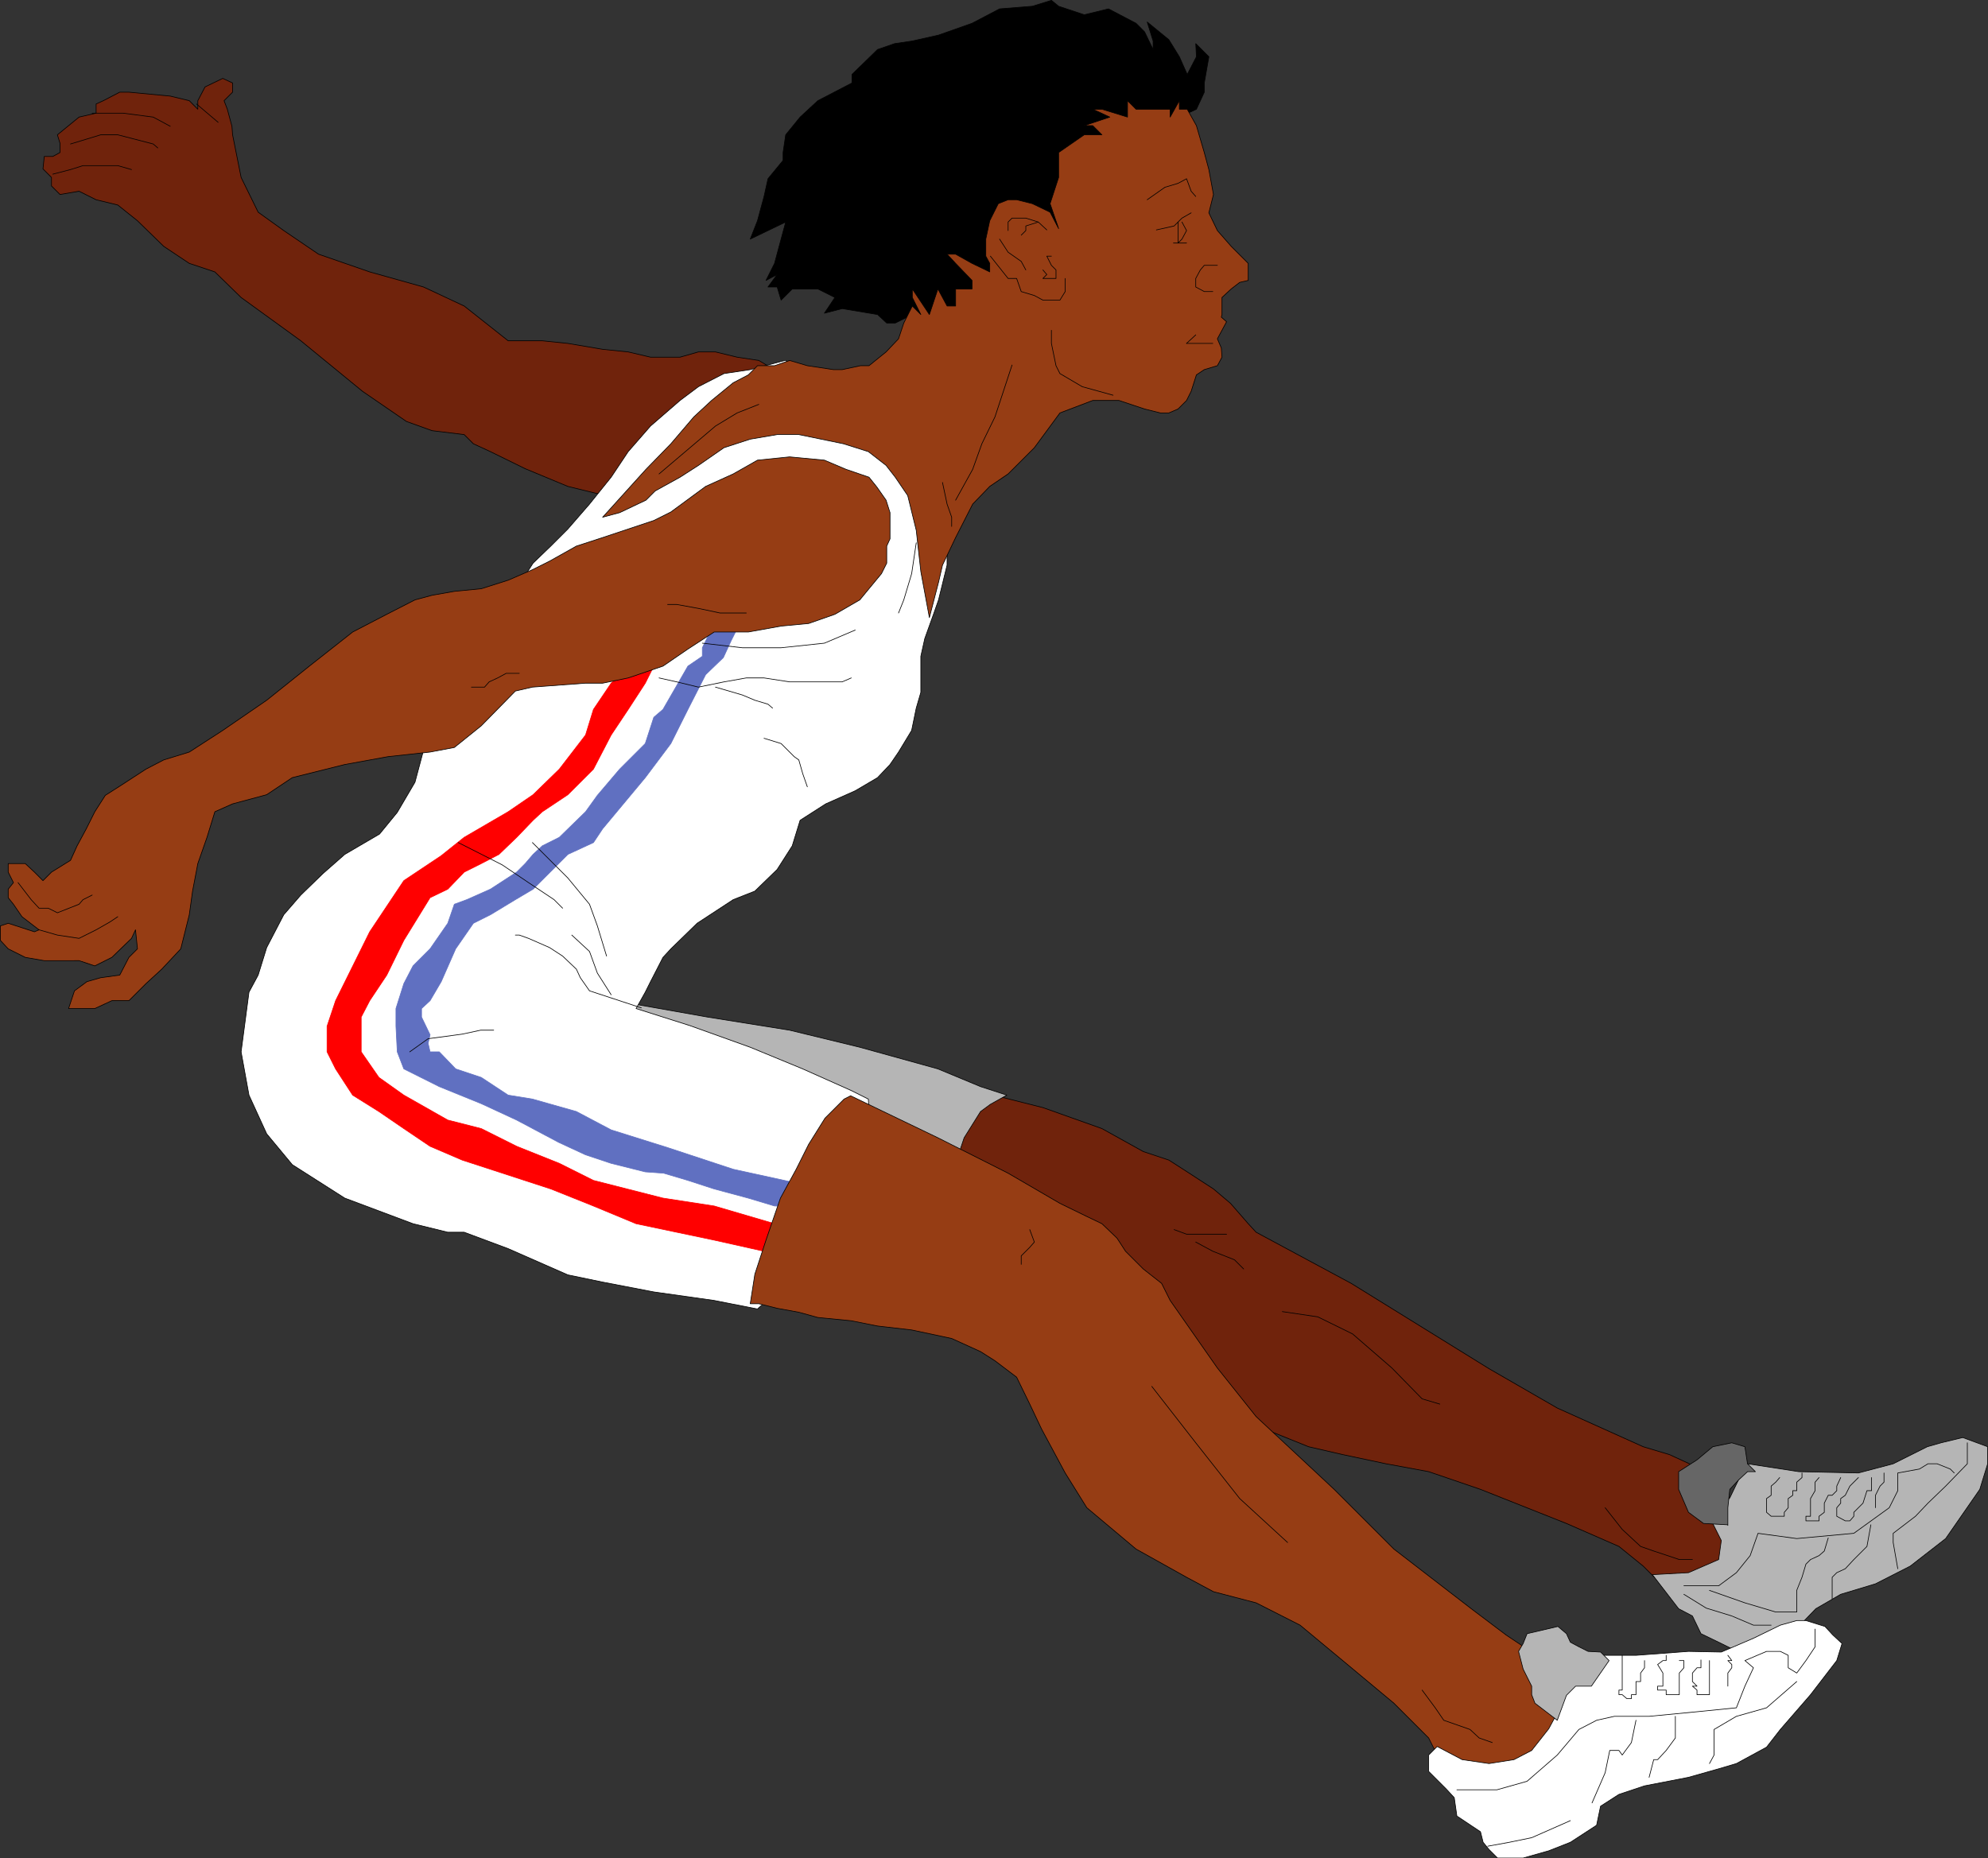
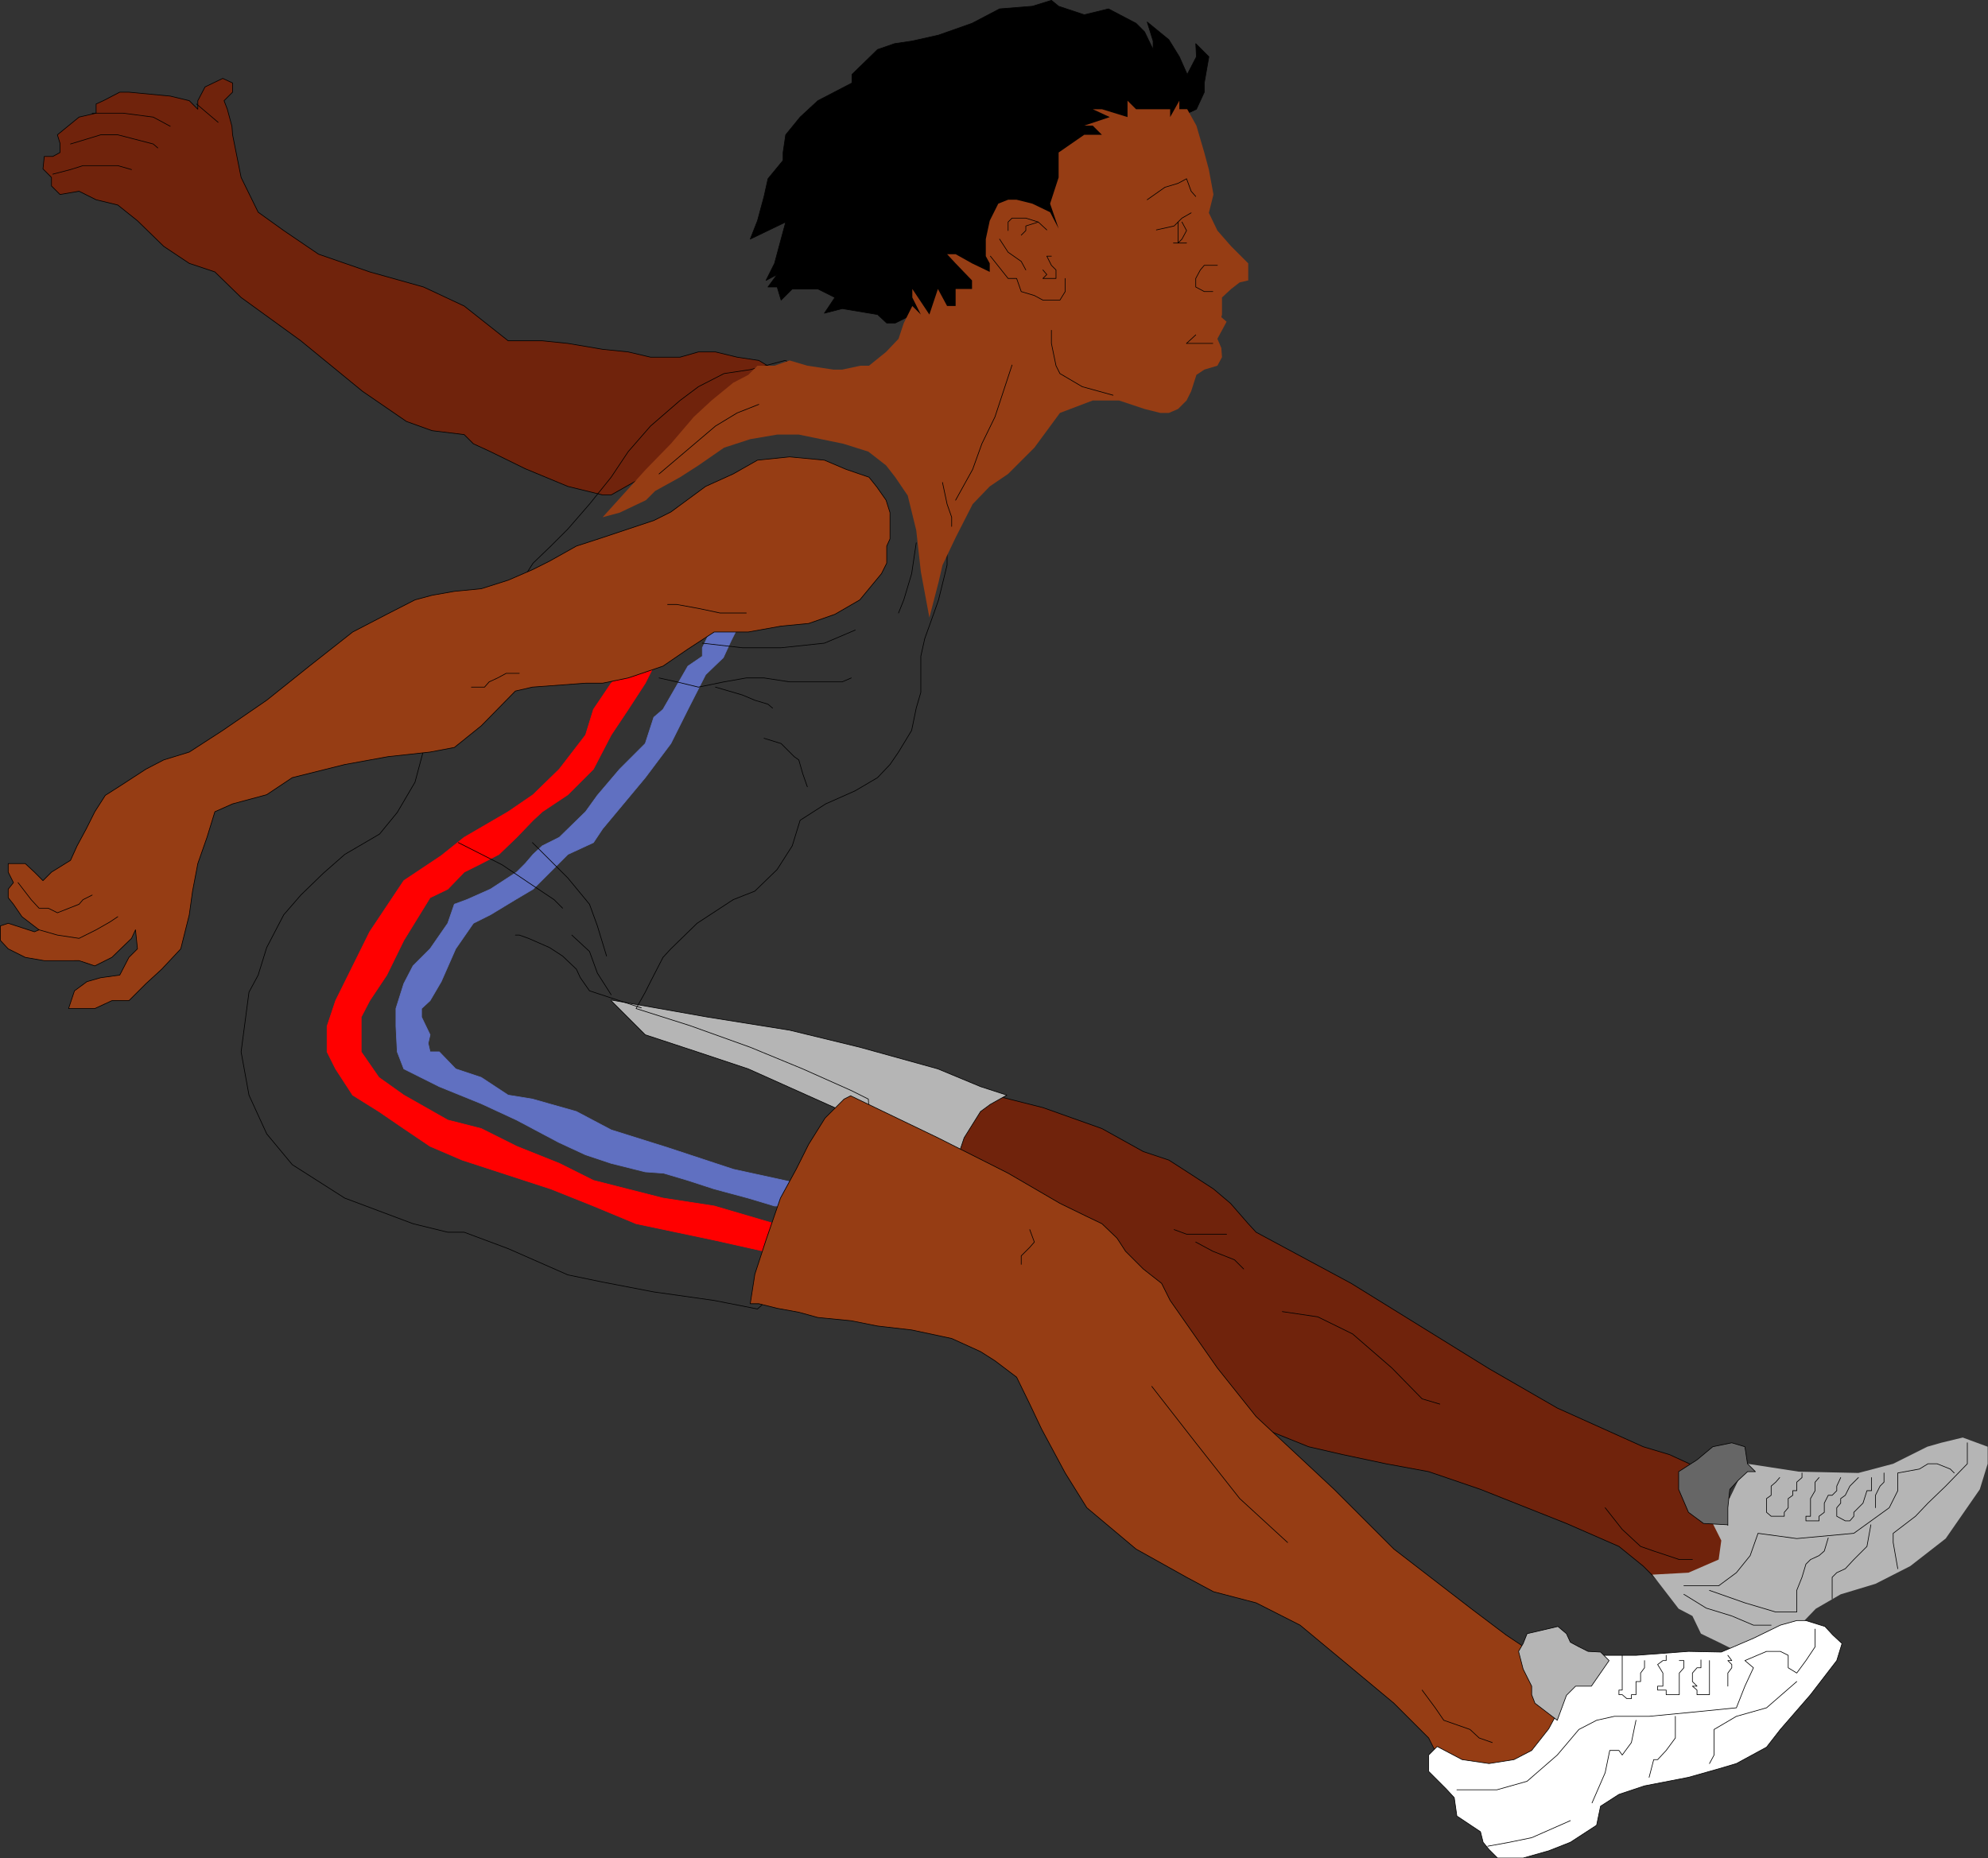
<svg xmlns="http://www.w3.org/2000/svg" xmlns:ns1="http://sodipodi.sourceforge.net/DTD/sodipodi-0.dtd" xmlns:ns2="http://www.inkscape.org/namespaces/inkscape" version="1.0" width="129.553mm" height="121.129mm" id="svg88" ns1:docname="Long Jump 1.wmf">
  <rect width="100%" height="100%" fill="#333333" stroke="none" />
  <ns1:namedview id="namedview88" pagecolor="#ffffff" bordercolor="#000000" borderopacity="0.25" ns2:showpageshadow="2" ns2:pageopacity="0.0" ns2:pagecheckerboard="0" ns2:deskcolor="#d1d1d1" ns2:document-units="mm" />
  <defs id="defs1">
    <pattern id="WMFhbasepattern" patternUnits="userSpaceOnUse" width="6" height="6" x="0" y="0" />
  </defs>
  <path style="fill:#000000;fill-opacity:1;fill-rule:evenodd;stroke:none" d="m 224.705,79.587 v -2.101 l -4.202,2.101 h -2.101 l -2.262,-2.101 -8.726,-1.454 -4.363,1.131 2.586,-3.878 -4.202,-2.101 h -6.302 l -2.747,2.747 -0.97,-3.232 h -2.262 l 2.262,-3.07 -2.747,1.454 2.101,-4.202 2.747,-10.181 -8.726,4.202 1.778,-4.525 1.616,-5.979 0.97,-4.363 3.717,-4.525 v -1.939 l 0.646,-4.363 3.555,-4.363 4.363,-4.04 8.403,-4.363 v -2.101 l 6.302,-6.141 4.202,-1.454 4.363,-0.646 6.464,-1.454 8.242,-2.909 6.787,-3.555 8.08,-0.646 4.686,-1.454 1.778,1.454 6.302,2.101 5.979,-1.454 6.787,3.555 2.101,2.101 2.101,4.363 v -2.101 l -1.454,-4.686 5.333,4.363 2.586,4.202 1.939,4.363 2.262,-4.363 -0.162,-3.232 3.232,3.232 -1.131,6.464 v 2.262 l -1.939,4.202 -4.202,1.939 -2.262,2.101 -2.101,10.666 -8.403,12.766 -8.565,8.242 -14.867,10.666 -12.766,6.302 -8.242,2.262 z" id="path1" />
  <path style="fill:none;stroke:#000000;stroke-width:0.162px;stroke-linecap:round;stroke-linejoin:round;stroke-miterlimit:4;stroke-dasharray:none;stroke-opacity:1" d="m 224.705,79.587 v -2.101 l -4.202,2.101 h -2.101 l -2.262,-2.101 -8.726,-1.454 -4.363,1.131 2.586,-3.878 -4.202,-2.101 h -6.302 l -2.747,2.747 -0.97,-3.232 h -2.262 l 2.262,-3.07 -2.747,1.454 2.101,-4.202 2.747,-10.181 -8.726,4.202 1.778,-4.525 1.616,-5.979 0.97,-4.363 3.717,-4.525 v -1.939 l 0.646,-4.363 3.555,-4.363 4.363,-4.04 8.403,-4.363 v -2.101 l 6.302,-6.141 4.202,-1.454 4.363,-0.646 6.464,-1.454 8.242,-2.909 6.787,-3.555 8.08,-0.646 4.686,-1.454 1.778,1.454 6.302,2.101 5.979,-1.454 6.787,3.555 2.101,2.101 2.101,4.363 v -2.101 l -1.454,-4.686 5.333,4.363 2.586,4.202 1.939,4.363 2.262,-4.363 -0.162,-3.232 3.232,3.232 -1.131,6.464 v 2.262 l -1.939,4.202 -4.202,1.939 -2.262,2.101 -2.101,10.666 -8.403,12.766 -8.565,8.242 -14.867,10.666 -12.766,6.302 -8.242,2.262 -8.565,-2.262 v 0" id="path2" />
  <path style="fill:#70230c;fill-opacity:1;fill-rule:evenodd;stroke:none" d="m 192.869,92.354 -5.979,-3.555 -5.333,-0.808 -5.333,-1.293 h -4.202 l -4.525,1.293 h -4.04 -3.232 l -5.494,-1.293 -6.302,-0.646 -8.565,-1.454 -6.302,-0.646 h -6.302 -2.101 l -10.827,-8.565 -10.019,-4.686 -13.251,-3.717 -12.605,-4.363 -8.565,-5.818 -6.302,-4.525 -4.202,-8.565 -2.101,-10.504 -0.162,-2.101 -1.131,-4.202 -0.808,-2.101 2.101,-2.101 v -2.262 l -2.424,-1.131 -4.363,2.101 -1.778,3.394 v 2.101 L 46.622,24.805 41.935,23.674 31.754,22.705 h -2.262 l -4.04,2.101 -1.778,0.808 v 2.262 l -4.202,0.97 -5.333,4.363 0.646,2.101 v 2.262 l -1.778,0.97 h -2.101 l -0.323,3.07 2.101,2.101 v 2.101 l 2.101,2.101 4.686,-0.808 4.202,2.101 5.333,1.293 4.848,3.878 6.464,6.302 6.302,4.202 6.302,2.101 6.464,6.302 14.706,10.666 15.19,12.443 10.827,7.434 6.302,2.262 7.918,0.97 2.262,2.262 4.202,1.939 8.565,4.202 10.504,4.363 8.565,2.101 h 2.101 l 18.907,-10.666 14.867,-14.705 z" id="path3" />
  <path style="fill:none;stroke:#000000;stroke-width:0.162px;stroke-linecap:round;stroke-linejoin:round;stroke-miterlimit:4;stroke-dasharray:none;stroke-opacity:1" d="m 192.869,92.354 -5.979,-3.555 -5.333,-0.808 -5.333,-1.293 h -4.202 l -4.525,1.293 h -4.04 -3.232 l -5.494,-1.293 -6.302,-0.646 -8.565,-1.454 -6.302,-0.646 h -6.302 -2.101 l -10.827,-8.565 -10.019,-4.686 -13.251,-3.717 -12.605,-4.363 -8.565,-5.818 -6.302,-4.525 -4.202,-8.565 -2.101,-10.504 -0.162,-2.101 -1.131,-4.202 -0.808,-2.101 2.101,-2.101 v -2.262 l -2.424,-1.131 -4.363,2.101 -1.778,3.394 v 2.101 L 46.622,24.805 41.935,23.674 31.754,22.705 h -2.262 l -4.04,2.101 -1.778,0.808 v 2.262 l -4.202,0.97 -5.333,4.363 0.646,2.101 v 2.262 l -1.778,0.97 h -2.101 l -0.323,3.07 2.101,2.101 v 2.101 l 2.101,2.101 4.686,-0.808 4.202,2.101 5.333,1.293 4.848,3.878 6.464,6.302 6.302,4.202 6.302,2.101 6.464,6.302 14.706,10.666 15.19,12.443 10.827,7.434 6.302,2.262 7.918,0.97 2.262,2.262 4.202,1.939 8.565,4.202 10.504,4.363 8.565,2.101 h 2.101 l 18.907,-10.666 14.867,-14.705 8.565,-4.202 v 0" id="path4" />
  <path style="fill:#70230c;fill-opacity:1;fill-rule:evenodd;stroke:none" d="m 239.572,268.496 17.291,4.363 14.544,5.171 10.181,5.656 6.302,2.101 4.525,2.909 6.464,4.202 4.202,3.555 4.363,5.01 1.939,2.101 23.432,12.605 33.936,21.008 16.806,9.696 21.17,9.534 6.464,1.939 9.858,4.525 5.01,6.141 4.363,6.302 -2.262,4.202 -6.302,12.605 -4.202,2.101 -8.565,-4.04 -4.363,-4.363 -5.979,-4.848 -12.928,-5.656 -21.17,-8.403 -12.766,-4.363 -10.504,-1.939 -10.666,-2.262 -8.403,-1.939 -10.827,-4.363 -21.008,-12.605 -38.299,-25.371 -21.17,-18.907 -16.968,-4.363 25.533,-22.139 v 0 z" id="path5" />
  <path style="fill:none;stroke:#000000;stroke-width:0.162px;stroke-linecap:round;stroke-linejoin:round;stroke-miterlimit:4;stroke-dasharray:none;stroke-opacity:1" d="m 239.572,268.496 17.291,4.363 14.544,5.171 10.181,5.656 6.302,2.101 4.525,2.909 6.464,4.202 4.202,3.555 4.363,5.01 1.939,2.101 23.432,12.605 33.936,21.008 16.806,9.696 21.17,9.534 6.464,1.939 9.858,4.525 5.01,6.141 4.363,6.302 -2.262,4.202 -6.302,12.605 -4.202,2.101 -8.565,-4.04 -4.363,-4.363 -5.979,-4.848 -12.928,-5.656 -21.17,-8.403 -12.766,-4.363 -10.504,-1.939 -10.666,-2.262 -8.403,-1.939 -10.827,-4.363 -21.008,-12.605 -38.299,-25.371 -21.17,-18.907 -16.968,-4.363 25.533,-22.139 v 0" id="path6" />
  <path style="fill:#b5b5b5;fill-opacity:1;fill-rule:evenodd;stroke:none" d="m 150.53,246.357 23.755,4.202 20.2,3.232 17.291,4.202 19.23,5.333 10.504,4.363 6.464,2.101 -4.04,2.262 -2.424,1.778 -4.04,6.464 -2.101,6.302 -2.101,2.101 -25.533,-14.867 -23.432,-10.504 -12.605,-4.202 -12.766,-4.202 -8.403,-8.403 v 0 z" id="path7" />
  <path style="fill:none;stroke:#000000;stroke-width:0.162px;stroke-linecap:round;stroke-linejoin:round;stroke-miterlimit:4;stroke-dasharray:none;stroke-opacity:1" d="m 150.53,246.357 23.755,4.202 20.2,3.232 17.291,4.202 19.23,5.333 10.504,4.363 6.464,2.101 -4.04,2.262 -2.424,1.778 -4.04,6.464 -2.101,6.302 -2.101,2.101 -25.533,-14.867 -23.432,-10.504 -12.605,-4.202 -12.766,-4.202 -8.403,-8.403 v 0" id="path8" />
-   <path style="fill:#ffffff;fill-opacity:1;fill-rule:evenodd;stroke:none" d="m 193.354,88.798 -8.565,2.262 -6.464,0.97 -6.302,3.232 -4.525,3.394 -7.272,6.302 -5.494,6.302 -4.202,6.302 -5.333,6.626 -5.333,6.141 -4.202,4.202 -4.363,4.202 -4.04,6.302 -12.928,14.867 -8.403,18.907 -3.717,13.897 -4.363,7.434 -4.363,5.333 -8.565,5.01 -5.333,4.686 -5.494,5.333 -4.202,4.848 -4.202,8.08 -2.101,6.787 -2.262,4.202 -1.939,14.705 1.939,10.666 4.363,9.534 6.302,7.595 12.928,8.242 16.806,6.302 8.565,2.101 h 4.04 l 10.827,4.04 14.706,6.464 8.565,1.778 12.605,2.424 14.867,2.101 10.666,2.101 1.616,-1.454 3.232,-3.07 16.322,-14.382 6.302,-29.734 -0.162,-3.07 -4.202,-2.101 -11.958,-5.333 -12.928,-5.333 -14.867,-5.333 -13.251,-4.202 2.262,-4.04 1.293,-2.586 3.07,-5.979 1.939,-2.101 6.464,-6.302 8.888,-5.818 5.333,-2.101 5.494,-5.333 3.717,-5.818 1.939,-6.302 6.302,-4.04 7.272,-3.232 5.494,-3.232 3.07,-3.232 2.101,-3.07 3.232,-5.333 1.131,-5.494 1.131,-3.878 v -8.888 l 0.97,-4.363 2.262,-6.302 1.131,-3.232 2.101,-8.565 v -8.888 l -2.262,-14.867 -6.302,-6.141 -8.565,-10.666 -10.504,-4.202 h -6.464 l -5.656,-5.656 v 0 z" id="path9" />
  <path style="fill:none;stroke:#000000;stroke-width:0.162px;stroke-linecap:round;stroke-linejoin:round;stroke-miterlimit:4;stroke-dasharray:none;stroke-opacity:1" d="m 193.354,88.798 -8.565,2.262 -6.464,0.97 -6.302,3.232 -4.525,3.394 -7.272,6.302 -5.494,6.302 -4.202,6.302 -5.333,6.626 -5.333,6.141 -4.202,4.202 -4.363,4.202 -4.04,6.302 -12.928,14.867 -8.403,18.907 -3.717,13.897 -4.363,7.434 -4.363,5.333 -8.565,5.01 -5.333,4.686 -5.494,5.333 -4.202,4.848 -4.202,8.08 -2.101,6.787 -2.262,4.202 -1.939,14.705 1.939,10.666 4.363,9.534 6.302,7.595 12.928,8.242 16.806,6.302 8.565,2.101 h 4.04 l 10.827,4.04 14.706,6.464 8.565,1.778 12.605,2.424 14.867,2.101 10.666,2.101 1.616,-1.454 3.232,-3.07 16.322,-14.382 6.302,-29.734 -0.162,-3.07 -4.202,-2.101 -11.958,-5.333 -12.928,-5.333 -14.867,-5.333 -13.251,-4.202 2.262,-4.04 1.293,-2.586 3.07,-5.979 1.939,-2.101 6.464,-6.302 8.888,-5.818 5.333,-2.101 5.494,-5.333 3.717,-5.818 1.939,-6.302 6.302,-4.04 7.272,-3.232 5.494,-3.232 3.07,-3.232 2.101,-3.07 3.232,-5.333 1.131,-5.494 1.131,-3.878 v -8.888 l 0.97,-4.363 2.262,-6.302 1.131,-3.232 2.101,-8.565 v -8.888 l -2.262,-14.867 -6.302,-6.141 -8.565,-10.666 -10.504,-4.202 h -6.464 l -5.656,-5.656 v 0" id="path10" />
  <path style="fill:#6070c1;fill-opacity:1;fill-rule:evenodd;stroke:none" d="m 199.818,292.251 -19.23,-4.202 -16.16,-5.333 -13.898,-4.363 -8.565,-4.525 -10.827,-3.07 -5.979,-0.97 -6.626,-4.363 -6.302,-2.101 -4.04,-4.202 h -2.262 l -0.485,-2.101 0.485,-2.101 -2.101,-4.363 v -2.101 l 2.101,-1.939 2.747,-4.686 3.555,-8.08 4.363,-6.302 4.202,-2.101 6.141,-3.717 4.363,-2.586 8.565,-8.565 6.302,-2.909 2.262,-3.394 10.504,-12.605 6.302,-8.403 4.202,-8.403 4.363,-8.565 4.363,-4.202 1.939,-4.202 2.101,-4.202 -4.04,-2.262 -2.262,2.262 -2.909,5.979 v 2.101 l -3.555,2.424 -6.141,10.666 -2.262,1.939 -2.101,6.464 -6.302,6.302 -5.494,6.464 -2.909,4.04 -6.464,6.302 -4.202,2.101 -2.262,2.101 -1.939,2.262 -2.101,2.101 -6.464,4.202 -5.818,2.586 -3.07,1.131 -1.616,4.686 -4.363,6.302 -4.202,4.202 -2.262,4.363 -1.939,6.141 v 4.363 l 0.323,6.302 1.616,4.202 8.726,4.363 10.342,4.202 8.726,4.04 10.342,5.494 6.626,3.07 6.302,2.101 8.403,2.101 4.525,0.323 5.979,1.778 6.464,2.101 8.403,2.262 6.464,1.939 h 6.302 z" id="path11" />
  <path style="fill:none;stroke:#6070c1;stroke-width:0.162px;stroke-linecap:round;stroke-linejoin:round;stroke-miterlimit:4;stroke-dasharray:none;stroke-opacity:1" d="m 199.818,292.251 -19.23,-4.202 -16.16,-5.333 -13.898,-4.363 -8.565,-4.525 -10.827,-3.07 -5.979,-0.97 -6.626,-4.363 -6.302,-2.101 -4.04,-4.202 h -2.262 l -0.485,-2.101 0.485,-2.101 -2.101,-4.363 v -2.101 l 2.101,-1.939 2.747,-4.686 3.555,-8.08 4.363,-6.302 4.202,-2.101 6.141,-3.717 4.363,-2.586 8.565,-8.565 6.302,-2.909 2.262,-3.394 10.504,-12.605 6.302,-8.403 4.202,-8.403 4.363,-8.565 4.363,-4.202 1.939,-4.202 2.101,-4.202 -4.04,-2.262 -2.262,2.262 -2.909,5.979 v 2.101 l -3.555,2.424 -6.141,10.666 -2.262,1.939 -2.101,6.464 -6.302,6.302 -5.494,6.464 -2.909,4.04 -6.464,6.302 -4.202,2.101 -2.262,2.101 -1.939,2.262 -2.101,2.101 -6.464,4.202 -5.818,2.586 -3.07,1.131 -1.616,4.686 -4.363,6.302 -4.202,4.202 -2.262,4.363 -1.939,6.141 v 4.363 l 0.323,6.302 1.616,4.202 8.726,4.363 10.342,4.202 8.726,4.04 10.342,5.494 6.626,3.07 6.302,2.101 8.403,2.101 4.525,0.323 5.979,1.778 6.464,2.101 8.403,2.262 6.464,1.939 h 6.302 l 2.747,-4.848 v 0" id="path12" />
  <path style="fill:#ff0000;fill-opacity:1;fill-rule:evenodd;stroke:none" d="m 163.297,159.579 -4.363,8.726 -4.202,6.464 -4.202,6.302 -4.363,8.403 -6.302,6.302 -6.302,4.202 -2.262,2.101 -4.04,4.202 -4.363,4.202 -4.363,2.262 -4.202,2.101 -4.04,4.202 -4.363,2.101 -6.464,10.504 -4.202,8.565 -4.202,6.302 -2.101,4.04 v 8.565 l 4.363,6.302 6.141,4.363 10.827,6.141 8.242,2.101 8.726,4.363 10.504,4.202 8.403,4.202 17.13,4.363 12.605,1.939 14.867,4.363 6.302,2.101 -1.939,4.04 v 2.262 l -6.949,-1.616 -12.282,-2.747 -19.23,-4.04 -10.504,-4.363 -10.504,-4.202 -21.816,-7.11 -7.918,-3.394 -6.464,-4.363 -6.141,-4.202 -6.464,-4.04 -4.202,-6.464 -2.101,-4.202 v -6.302 l 2.101,-6.302 8.403,-16.968 8.403,-12.605 9.211,-6.141 5.656,-4.525 10.827,-6.302 6.141,-4.202 6.464,-6.302 6.464,-8.403 1.939,-6.302 4.363,-6.464 4.202,-4.202 1.939,-4.202 6.787,-0.323 v 0 z" id="path13" />
  <path style="fill:none;stroke:#ff0000;stroke-width:0.162px;stroke-linecap:round;stroke-linejoin:round;stroke-miterlimit:4;stroke-dasharray:none;stroke-opacity:1" d="m 163.297,159.579 -4.363,8.726 -4.202,6.464 -4.202,6.302 -4.363,8.403 -6.302,6.302 -6.302,4.202 -2.262,2.101 -4.04,4.202 -4.363,4.202 -4.363,2.262 -4.202,2.101 -4.04,4.202 -4.363,2.101 -6.464,10.504 -4.202,8.565 -4.202,6.302 -2.101,4.04 v 8.565 l 4.363,6.302 6.141,4.363 10.827,6.141 8.242,2.101 8.726,4.363 10.504,4.202 8.403,4.202 17.13,4.363 12.605,1.939 14.867,4.363 6.302,2.101 -1.939,4.04 v 2.262 l -6.949,-1.616 -12.282,-2.747 -19.23,-4.04 -10.504,-4.363 -10.504,-4.202 -21.816,-7.11 -7.918,-3.394 -6.464,-4.363 -6.141,-4.202 -6.464,-4.04 -4.202,-6.464 -2.101,-4.202 v -6.302 l 2.101,-6.302 8.403,-16.968 8.403,-12.605 9.211,-6.141 5.656,-4.525 10.827,-6.302 6.141,-4.202 6.464,-6.302 6.464,-8.403 1.939,-6.302 4.363,-6.464 4.202,-4.202 1.939,-4.202 6.787,-0.323 v 0" id="path14" />
  <path style="fill:#963d14;fill-opacity:1;fill-rule:evenodd;stroke:none" d="m 184.789,321.177 1.131,-7.272 2.747,-8.403 3.555,-10.342 3.878,-7.11 3.07,-6.141 4.04,-6.464 4.686,-4.686 1.616,-0.808 21.493,10.342 17.291,8.726 12.766,7.434 6.626,3.232 3.717,1.778 3.717,3.555 2.101,3.232 4.363,4.363 4.525,3.555 2.101,4.202 11.635,16.645 9.534,11.958 19.23,17.937 14.706,14.705 19.069,14.705 8.565,6.464 6.302,4.202 8.565,4.202 6.141,4.202 2.262,4.202 -2.262,12.766 -3.878,6.302 -8.726,4.202 -8.403,2.101 -10.504,-8.565 -4.202,-1.939 -2.262,-2.101 -2.101,-4.202 -8.565,-8.565 -12.605,-10.504 -10.504,-8.726 -10.827,-5.494 -10.504,-2.747 -6.626,-3.555 -12.443,-6.949 -12.12,-10.181 -5.333,-8.565 -5.818,-10.827 -2.909,-6.141 -3.232,-6.626 -5.333,-4.04 -3.555,-2.262 -7.11,-3.232 -9.858,-2.101 -8.403,-0.97 -6.464,-1.293 -8.242,-0.808 -4.686,-1.293 -5.333,-0.97 -4.525,-1.131 z" id="path15" />
  <path style="fill:none;stroke:#000000;stroke-width:0.162px;stroke-linecap:round;stroke-linejoin:round;stroke-miterlimit:4;stroke-dasharray:none;stroke-opacity:1" d="m 184.789,321.177 1.131,-7.272 2.747,-8.403 3.555,-10.342 3.878,-7.11 3.07,-6.141 4.04,-6.464 4.686,-4.686 1.616,-0.808 21.493,10.342 17.291,8.726 12.766,7.434 6.626,3.232 3.717,1.778 3.717,3.555 2.101,3.232 4.363,4.363 4.525,3.555 2.101,4.202 11.635,16.645 9.534,11.958 19.23,17.937 14.706,14.705 19.069,14.705 8.565,6.464 6.302,4.202 8.565,4.202 6.141,4.202 2.262,4.202 -2.262,12.766 -3.878,6.302 -8.726,4.202 -8.403,2.101 -10.504,-8.565 -4.202,-1.939 -2.262,-2.101 -2.101,-4.202 -8.565,-8.565 -12.605,-10.504 -10.504,-8.726 -10.827,-5.494 -10.504,-2.747 -6.626,-3.555 -12.443,-6.949 -12.12,-10.181 -5.333,-8.565 -5.818,-10.827 -2.909,-6.141 -3.232,-6.626 -5.333,-4.04 -3.555,-2.262 -7.11,-3.232 -9.858,-2.101 -8.403,-0.97 -6.464,-1.293 -8.242,-0.808 -4.686,-1.293 -5.333,-0.97 -4.525,-1.131 h -2.101 v 0" id="path16" />
  <path style="fill:#963d14;fill-opacity:1;fill-rule:evenodd;stroke:none" d="m 148.429,127.421 10.666,-11.797 6.141,-6.302 5.656,-6.626 4.363,-4.04 5.333,-4.363 3.717,-1.939 2.262,-2.262 h 4.202 l 3.717,-1.293 4.363,1.293 6.464,0.97 h 2.101 l 4.525,-0.97 h 2.101 l 4.202,-3.394 3.07,-3.232 1.293,-3.878 2.101,-4.202 2.101,2.101 -2.101,-4.202 v -2.101 l 4.202,6.302 2.101,-6.302 2.262,4.202 h 2.101 v -4.202 h 2.101 1.939 v -2.101 l -4.04,-4.202 -2.101,-2.262 h 2.101 l 4.04,2.262 4.363,2.101 v -2.101 l -0.97,-1.778 v -1.939 -2.262 l 0.97,-4.525 2.101,-4.202 2.424,-0.97 h 2.101 l 3.878,0.97 4.363,2.101 2.101,4.04 -2.101,-6.141 2.101,-6.464 v -6.141 l 6.302,-4.363 h 4.363 l -2.262,-2.262 h -2.101 l 6.302,-2.101 -4.202,-1.939 h 2.262 l 6.302,1.939 v -4.04 l 2.101,2.101 h 4.202 4.202 v 1.939 l 2.262,-4.04 v 2.101 h 1.939 l 2.262,4.04 1.939,6.626 1.131,4.202 1.131,6.141 -1.131,4.525 2.101,4.363 3.394,3.878 4.202,4.202 v 4.202 l -2.101,0.485 -2.101,1.616 -2.262,2.101 v 4.202 l -0.162,0.646 1.293,1.131 -2.262,4.202 0.97,2.262 0.162,2.262 -1.131,2.101 -3.232,0.97 -1.939,1.293 -1.293,4.04 -1.131,2.262 -2.101,2.101 -2.262,0.97 h -2.101 l -3.878,-0.97 -6.302,-2.101 h -6.464 l -8.08,3.07 -6.302,8.565 -6.464,6.464 -4.525,3.07 -4.202,4.363 -4.202,8.242 -3.232,6.787 -0.97,4.202 -2.262,8.726 -2.101,-11.312 -1.131,-10.181 -2.101,-8.565 -3.07,-4.525 -2.262,-2.909 -4.363,-3.394 -6.141,-1.939 -10.989,-2.262 h -5.333 l -6.626,1.131 -6.464,2.101 -6.302,4.363 -4.525,2.909 -6.141,3.394 -2.262,2.262 -6.464,3.07 -4.202,1.131 z" id="path17" />
-   <path style="fill:none;stroke:#000000;stroke-width:0.162px;stroke-linecap:round;stroke-linejoin:round;stroke-miterlimit:4;stroke-dasharray:none;stroke-opacity:1" d="m 148.429,127.421 10.666,-11.797 6.141,-6.302 5.656,-6.626 4.363,-4.04 5.333,-4.363 3.717,-1.939 2.262,-2.262 h 4.202 l 3.717,-1.293 4.363,1.293 6.464,0.97 h 2.101 l 4.525,-0.97 h 2.101 l 4.202,-3.394 3.07,-3.232 1.293,-3.878 2.101,-4.202 2.101,2.101 -2.101,-4.202 v -2.101 l 4.202,6.302 2.101,-6.302 2.262,4.202 h 2.101 v -4.202 h 2.101 1.939 v -2.101 l -4.04,-4.202 -2.101,-2.262 h 2.101 l 4.04,2.262 4.363,2.101 v -2.101 l -0.97,-1.778 v -1.939 -2.262 l 0.97,-4.525 2.101,-4.202 2.424,-0.97 h 2.101 l 3.878,0.97 4.363,2.101 2.101,4.04 -2.101,-6.141 2.101,-6.464 v -6.141 l 6.302,-4.363 h 4.363 l -2.262,-2.262 h -2.101 l 6.302,-2.101 -4.202,-1.939 h 2.262 l 6.302,1.939 v -4.04 l 2.101,2.101 h 4.202 4.202 v 1.939 l 2.262,-4.04 v 2.101 h 1.939 l 2.262,4.04 1.939,6.626 1.131,4.202 1.131,6.141 -1.131,4.525 2.101,4.363 3.394,3.878 4.202,4.202 v 4.202 l -2.101,0.485 -2.101,1.616 -2.262,2.101 v 4.202 l -0.162,0.646 1.293,1.131 -2.262,4.202 0.97,2.262 0.162,2.262 -1.131,2.101 -3.232,0.97 -1.939,1.293 -1.293,4.04 -1.131,2.262 -2.101,2.101 -2.262,0.97 h -2.101 l -3.878,-0.97 -6.302,-2.101 h -6.464 l -8.08,3.07 -6.302,8.565 -6.464,6.464 -4.525,3.07 -4.202,4.363 -4.202,8.242 -3.232,6.787 -0.97,4.202 -2.262,8.726 -2.101,-11.312 -1.131,-10.181 -2.101,-8.565 -3.07,-4.525 -2.262,-2.909 -4.363,-3.394 -6.141,-1.939 -10.989,-2.262 h -5.333 l -6.626,1.131 -6.464,2.101 -6.302,4.363 -4.525,2.909 -6.141,3.394 -2.262,2.262 -6.464,3.07 -4.202,1.131 v 0" id="path18" />
  <path style="fill:#963d14;fill-opacity:1;fill-rule:evenodd;stroke:none" d="m 17.372,211.937 1.616,-3.555 2.262,-4.202 2.101,-4.202 2.586,-4.04 3.555,-2.262 6.464,-4.202 4.363,-2.262 6.302,-1.939 8.242,-5.333 10.827,-7.434 10.504,-8.403 10.666,-8.403 8.403,-4.363 6.949,-3.555 4.202,-1.131 5.494,-0.97 6.626,-0.646 6.626,-2.101 5.979,-2.586 4.202,-2.101 6.626,-3.717 6.464,-2.101 6.302,-2.101 6.302,-2.101 4.202,-2.101 8.565,-6.302 6.787,-3.07 5.979,-3.394 7.918,-0.808 8.565,0.808 5.333,2.262 5.656,1.939 1.939,2.424 2.262,3.232 0.97,3.07 v 2.262 4.202 l -0.808,1.778 v 4.202 l -1.293,2.586 -3.07,3.717 -2.262,2.747 -6.141,3.555 -6.464,2.262 -6.787,0.646 -8.08,1.454 h -6.141 -2.262 l -6.464,4.202 -6.141,4.202 -8.565,2.909 -6.302,1.293 h -4.202 l -13.09,0.97 -4.202,0.97 -8.403,8.565 -6.626,5.333 -5.979,1.131 -10.342,1.131 -10.666,1.939 -12.928,3.232 -6.302,4.202 -8.403,2.262 -4.363,1.939 -1.939,6.302 -2.262,6.464 -1.293,6.787 -0.808,5.818 -1.454,5.818 -0.646,2.586 -4.686,5.01 -3.878,3.555 -4.202,4.202 h -4.202 l -4.202,1.939 h -4.363 -2.101 l 1.454,-4.363 3.07,-2.262 3.394,-0.97 4.686,-0.646 2.262,-4.363 2.101,-2.101 -0.485,-4.686 -0.97,2.101 -4.848,4.686 -4.202,2.101 -3.878,-1.293 H 15.11 10.908 L 6.222,235.853 2.02,233.752 0.081,231.652 v -3.555 l 1.939,-0.646 6.464,2.101 1.131,-0.485 -4.202,-3.232 -2.101,-3.07 -1.293,-1.616 v -2.101 l 1.293,-1.616 -1.293,-2.586 v -2.101 h 2.101 2.101 l 2.262,2.101 2.101,2.101 2.101,-2.101 4.686,-2.909 z" id="path19" />
  <path style="fill:none;stroke:#000000;stroke-width:0.162px;stroke-linecap:round;stroke-linejoin:round;stroke-miterlimit:4;stroke-dasharray:none;stroke-opacity:1" d="m 17.372,211.937 1.616,-3.555 2.262,-4.202 2.101,-4.202 2.586,-4.04 3.555,-2.262 6.464,-4.202 4.363,-2.262 6.302,-1.939 8.242,-5.333 10.827,-7.434 10.504,-8.403 10.666,-8.403 8.403,-4.363 6.949,-3.555 4.202,-1.131 5.494,-0.97 6.626,-0.646 6.626,-2.101 5.979,-2.586 4.202,-2.101 6.626,-3.717 6.464,-2.101 6.302,-2.101 6.302,-2.101 4.202,-2.101 8.565,-6.302 6.787,-3.07 5.979,-3.394 7.918,-0.808 8.565,0.808 5.333,2.262 5.656,1.939 1.939,2.424 2.262,3.232 0.97,3.07 v 2.262 4.202 l -0.808,1.778 v 4.202 l -1.293,2.586 -3.07,3.717 -2.262,2.747 -6.141,3.555 -6.464,2.262 -6.787,0.646 -8.08,1.454 h -6.141 -2.262 l -6.464,4.202 -6.141,4.202 -8.565,2.909 -6.302,1.293 h -4.202 l -13.09,0.97 -4.202,0.97 -8.403,8.565 -6.626,5.333 -5.979,1.131 -10.342,1.131 -10.666,1.939 -12.928,3.232 -6.302,4.202 -8.403,2.262 -4.363,1.939 -1.939,6.302 -2.262,6.464 -1.293,6.787 -0.808,5.818 -1.454,5.818 -0.646,2.586 -4.686,5.01 -3.878,3.555 -4.202,4.202 h -4.202 l -4.202,1.939 h -4.363 -2.101 l 1.454,-4.363 3.07,-2.262 3.394,-0.97 4.686,-0.646 2.262,-4.363 2.101,-2.101 -0.485,-4.686 -0.97,2.101 -4.848,4.686 -4.202,2.101 -3.878,-1.293 H 15.11 10.908 L 6.222,235.853 2.02,233.752 0.081,231.652 v -3.555 l 1.939,-0.646 6.464,2.101 1.131,-0.485 -4.202,-3.232 -2.101,-3.07 -1.293,-1.616 v -2.101 l 1.293,-1.616 -1.293,-2.586 v -2.101 h 2.101 2.101 l 2.262,2.101 2.101,2.101 2.101,-2.101 4.686,-2.909 v 0" id="path20" />
  <path style="fill:#b5b5b5;fill-opacity:1;fill-rule:evenodd;stroke:none" d="m 406.989,387.918 8.888,-0.485 7.434,-3.232 0.646,-4.686 -2.101,-4.202 v -2.101 l 4.202,-4.202 2.101,-4.363 2.262,-4.04 12.605,1.939 14.706,0.323 8.565,-2.262 8.403,-4.202 3.394,-0.97 5.333,-1.293 6.141,2.262 v 1.939 2.262 l -1.939,6.302 -8.403,12.12 -8.726,6.787 -8.565,4.363 -8.565,2.586 -6.141,3.555 -4.202,4.363 -6.464,4.202 -4.202,2.101 h -4.202 l -4.202,-2.101 -5.01,-2.424 -2.101,-4.363 -3.394,-1.778 z" id="path21" />
-   <path style="fill:none;stroke:#000000;stroke-width:0.162px;stroke-linecap:round;stroke-linejoin:round;stroke-miterlimit:4;stroke-dasharray:none;stroke-opacity:1" d="m 406.989,387.918 8.888,-0.485 7.434,-3.232 0.646,-4.686 -2.101,-4.202 v -2.101 l 4.202,-4.202 2.101,-4.363 2.262,-4.04 12.605,1.939 14.706,0.323 8.565,-2.262 8.403,-4.202 3.394,-0.97 5.333,-1.293 6.141,2.262 v 1.939 2.262 l -1.939,6.302 -8.403,12.12 -8.726,6.787 -8.565,4.363 -8.565,2.586 -6.141,3.555 -4.202,4.363 -6.464,4.202 -4.202,2.101 h -4.202 l -4.202,-2.101 -5.01,-2.424 -2.101,-4.363 -3.394,-1.778 -6.464,-8.403 v 0" id="path22" />
  <path style="fill:#666666;fill-opacity:1;fill-rule:evenodd;stroke:none" d="m 425.573,375.636 -5.979,-0.323 -3.717,-2.747 -2.424,-5.656 v -2.262 -2.101 l 4.525,-2.909 3.878,-3.232 4.686,-0.97 3.232,0.97 0.646,4.202 1.939,1.939 h -1.939 l -2.262,2.101 -2.101,2.262 -0.485,4.525 v 4.363 0 z" id="path23" />
  <path style="fill:none;stroke:#000000;stroke-width:0.162px;stroke-linecap:round;stroke-linejoin:round;stroke-miterlimit:4;stroke-dasharray:none;stroke-opacity:1" d="m 425.573,375.636 -5.979,-0.323 -3.717,-2.747 -2.424,-5.656 v -2.262 -2.101 l 4.525,-2.909 3.878,-3.232 4.686,-0.97 3.232,0.97 0.646,4.202 1.939,1.939 h -1.939 l -2.262,2.101 -2.101,2.262 -0.485,4.525 v 4.363 0" id="path24" />
  <path style="fill:#ffffff;fill-opacity:1;fill-rule:evenodd;stroke:none" d="m 353.984,430.256 6.141,3.232 6.626,0.97 6.141,-0.97 4.363,-2.262 4.202,-5.333 2.262,-4.202 2.101,-6.302 4.363,-2.101 1.939,-2.424 2.262,-3.07 h 8.565 l 12.928,-0.97 8.08,0.162 7.918,-3.394 6.626,-3.232 4.04,-1.131 h 2.262 l 4.686,1.454 1.939,2.101 2.262,2.101 -1.293,4.202 -6.464,8.403 -7.434,8.565 -3.394,4.363 -7.434,4.04 -4.363,1.293 -7.434,2.101 -10.827,2.101 -6.302,2.101 -4.525,2.909 -0.97,4.686 -6.464,4.202 -5.333,2.101 -6.302,1.778 h -4.202 -2.101 l -2.101,-2.101 -1.454,-1.778 -0.646,-2.586 -5.818,-3.878 -0.646,-4.525 -1.939,-2.101 -4.363,-4.363 v -4.04 z" id="path25" />
  <path style="fill:none;stroke:#000000;stroke-width:0.162px;stroke-linecap:round;stroke-linejoin:round;stroke-miterlimit:4;stroke-dasharray:none;stroke-opacity:1" d="m 353.984,430.256 6.141,3.232 6.626,0.97 6.141,-0.97 4.363,-2.262 4.202,-5.333 2.262,-4.202 2.101,-6.302 4.363,-2.101 1.939,-2.424 2.262,-3.07 h 8.565 l 12.928,-0.97 8.08,0.162 7.918,-3.394 6.626,-3.232 4.04,-1.131 h 2.262 l 4.686,1.454 1.939,2.101 2.262,2.101 -1.293,4.202 -6.464,8.403 -7.434,8.565 -3.394,4.363 -7.434,4.04 -4.363,1.293 -7.434,2.101 -10.827,2.101 -6.302,2.101 -4.525,2.909 -0.97,4.686 -6.464,4.202 -5.333,2.101 -6.302,1.778 h -4.202 -2.101 l -2.101,-2.101 -1.454,-1.778 -0.646,-2.586 -5.818,-3.878 -0.646,-4.525 -1.939,-2.101 -4.363,-4.363 v -4.04 l 2.101,-2.101 v 0" id="path26" />
  <path style="fill:#b5b5b5;fill-opacity:1;fill-rule:evenodd;stroke:none" d="m 383.557,423.793 -5.494,-4.202 -0.808,-2.101 v -2.101 l -2.101,-4.202 -1.131,-4.363 1.131,-1.939 0.97,-2.424 7.595,-1.778 2.101,1.778 0.97,2.101 2.101,1.131 2.262,1.131 3.07,0.162 2.101,2.101 -4.363,6.302 h -1.778 -2.101 l -2.262,2.262 -2.262,6.141 z" id="path27" />
  <path style="fill:none;stroke:#000000;stroke-width:0.162px;stroke-linecap:round;stroke-linejoin:round;stroke-miterlimit:4;stroke-dasharray:none;stroke-opacity:1" d="m 383.557,423.793 -5.494,-4.202 -0.808,-2.101 v -2.101 l -2.101,-4.202 -1.131,-4.363 1.131,-1.939 0.97,-2.424 7.595,-1.778 2.101,1.778 0.97,2.101 2.101,1.131 2.262,1.131 3.07,0.162 2.101,2.101 -4.363,6.302 h -1.778 -2.101 l -2.262,2.262 -2.262,6.141 v 0" id="path28" />
  <path style="fill:none;stroke:#000000;stroke-width:0.162px;stroke-linecap:round;stroke-linejoin:round;stroke-miterlimit:4;stroke-dasharray:none;stroke-opacity:1" d="m 183.82,151.014 h -6.464 l -5.333,-1.131 -5.333,-0.97 h -2.262" id="path29" />
  <path style="fill:none;stroke:#000000;stroke-width:0.162px;stroke-linecap:round;stroke-linejoin:round;stroke-miterlimit:4;stroke-dasharray:none;stroke-opacity:1" d="m 127.906,165.881 h -3.232 l -2.101,1.131 -2.101,0.97 -1.131,1.293 h -0.97 -2.262" id="path30" />
  <path style="fill:none;stroke:#000000;stroke-width:0.162px;stroke-linecap:round;stroke-linejoin:round;stroke-miterlimit:4;stroke-dasharray:none;stroke-opacity:1" d="m 162.327,116.755 13.898,-11.797 5.333,-3.232 5.333,-2.101" id="path31" />
  <path style="fill:none;stroke:#000000;stroke-width:0.162px;stroke-linecap:round;stroke-linejoin:round;stroke-miterlimit:4;stroke-dasharray:none;stroke-opacity:1" d="m 232.138,118.856 1.131,5.333 1.131,3.232 v 2.262" id="path32" />
  <path style="fill:none;stroke:#000000;stroke-width:0.162px;stroke-linecap:round;stroke-linejoin:round;stroke-miterlimit:4;stroke-dasharray:none;stroke-opacity:1" d="m 249.268,89.93 -4.202,12.766 -3.232,6.626 -2.262,6.302 -4.202,7.595" id="path33" />
  <path style="fill:none;stroke:#000000;stroke-width:0.162px;stroke-linecap:round;stroke-linejoin:round;stroke-miterlimit:4;stroke-dasharray:none;stroke-opacity:1" d="m 274.154,97.363 -7.595,-2.101 -5.494,-3.232 -0.97,-1.939 -1.131,-5.494 v -3.232" id="path34" />
  <path style="fill:none;stroke:#000000;stroke-width:0.162px;stroke-linecap:round;stroke-linejoin:round;stroke-miterlimit:4;stroke-dasharray:none;stroke-opacity:1" d="m 257.833,56.64 -2.101,-1.939 -3.07,-0.97 h -3.394 l -0.97,0.97 v 2.101" id="path35" />
  <path style="fill:none;stroke:#000000;stroke-width:0.162px;stroke-linecap:round;stroke-linejoin:round;stroke-miterlimit:4;stroke-dasharray:none;stroke-opacity:1" d="m 255.732,54.701 -3.07,0.97 v 1.131 l -1.131,1.131" id="path36" />
  <path style="fill:none;stroke:#000000;stroke-width:0.162px;stroke-linecap:round;stroke-linejoin:round;stroke-miterlimit:4;stroke-dasharray:none;stroke-opacity:1" d="m 243.935,63.104 4.363,5.494 h 2.101 l 1.131,3.232 3.232,0.97 2.101,1.131 h 4.202 l 1.293,-2.101 V 69.568 68.599" id="path37" />
  <path style="fill:none;stroke:#000000;stroke-width:0.162px;stroke-linecap:round;stroke-linejoin:round;stroke-miterlimit:4;stroke-dasharray:none;stroke-opacity:1" d="m 246.197,58.903 2.101,3.232 3.232,2.262 1.131,2.101" id="path38" />
  <path style="fill:none;stroke:#000000;stroke-width:0.162px;stroke-linecap:round;stroke-linejoin:round;stroke-miterlimit:4;stroke-dasharray:none;stroke-opacity:1" d="m 258.964,63.104 h -1.131 l 1.131,2.262 1.131,1.131 v 2.101 h -2.262 -0.97 l 0.97,-0.97 -0.97,-1.131" id="path39" />
  <path style="fill:none;stroke:#000000;stroke-width:0.162px;stroke-linecap:round;stroke-linejoin:round;stroke-miterlimit:4;stroke-dasharray:none;stroke-opacity:1" d="m 282.557,49.207 4.363,-3.07 3.232,-0.97 2.101,-1.131 1.131,3.07 1.131,1.293" id="path40" />
  <path style="fill:none;stroke:#000000;stroke-width:0.162px;stroke-linecap:round;stroke-linejoin:round;stroke-miterlimit:4;stroke-dasharray:none;stroke-opacity:1" d="m 299.848,65.367 h -3.232 l -0.97,1.131 -1.131,2.101 v 0.97 1.131 l 2.101,1.131 h 2.101" id="path41" />
  <path style="fill:none;stroke:#000000;stroke-width:0.162px;stroke-linecap:round;stroke-linejoin:round;stroke-miterlimit:4;stroke-dasharray:none;stroke-opacity:1" d="m 284.82,56.64 4.363,-0.97 1.939,-1.939 2.262,-1.293" id="path42" />
  <path style="fill:none;stroke:#000000;stroke-width:0.162px;stroke-linecap:round;stroke-linejoin:round;stroke-miterlimit:4;stroke-dasharray:none;stroke-opacity:1" d="m 291.122,54.701 1.131,2.101 -1.131,2.101 -0.97,0.97 v -1.939 -3.232" id="path43" />
  <path style="fill:none;stroke:#000000;stroke-width:0.162px;stroke-linecap:round;stroke-linejoin:round;stroke-miterlimit:4;stroke-dasharray:none;stroke-opacity:1" d="m 289.021,59.872 h 3.232" id="path44" />
  <path style="fill:none;stroke:#000000;stroke-width:0.162px;stroke-linecap:round;stroke-linejoin:round;stroke-miterlimit:4;stroke-dasharray:none;stroke-opacity:1" d="m 298.717,84.597 h -3.07 -3.394" id="path45" />
  <path style="fill:none;stroke:#000000;stroke-width:0.162px;stroke-linecap:round;stroke-linejoin:round;stroke-miterlimit:4;stroke-dasharray:none;stroke-opacity:1" d="m 294.516,82.496 -2.262,2.101" id="path46" />
  <path style="fill:none;stroke:#000000;stroke-width:0.162px;stroke-linecap:round;stroke-linejoin:round;stroke-miterlimit:4;stroke-dasharray:none;stroke-opacity:1" d="m 253.631,302.917 1.131,3.07 -1.131,1.293 -2.101,2.101 v 2.101" id="path47" />
  <path style="fill:none;stroke:#000000;stroke-width:0.162px;stroke-linecap:round;stroke-linejoin:round;stroke-miterlimit:4;stroke-dasharray:none;stroke-opacity:1" d="m 283.688,341.539 10.827,13.897 10.827,13.736 11.797,10.827" id="path48" />
  <path style="fill:none;stroke:#000000;stroke-width:0.162px;stroke-linecap:round;stroke-linejoin:round;stroke-miterlimit:4;stroke-dasharray:none;stroke-opacity:1" d="m 302.111,304.048 h -3.394 -6.464 l -3.07,-1.131" id="path49" />
  <path style="fill:none;stroke:#000000;stroke-width:0.162px;stroke-linecap:round;stroke-linejoin:round;stroke-miterlimit:4;stroke-dasharray:none;stroke-opacity:1" d="m 294.516,305.987 4.202,2.262 5.333,2.101 2.262,2.262" id="path50" />
  <path style="fill:none;stroke:#000000;stroke-width:0.162px;stroke-linecap:round;stroke-linejoin:round;stroke-miterlimit:4;stroke-dasharray:none;stroke-opacity:1" d="m 315.847,323.117 8.726,1.293 8.565,4.202 9.696,8.403 7.434,7.595 4.363,1.293" id="path51" />
  <path style="fill:none;stroke:#000000;stroke-width:0.162px;stroke-linecap:round;stroke-linejoin:round;stroke-miterlimit:4;stroke-dasharray:none;stroke-opacity:1" d="m 395.354,371.435 4.202,5.333 4.525,4.202 3.232,1.131 6.302,2.101 h 3.232" id="path52" />
  <path style="fill:none;stroke:#000000;stroke-width:0.162px;stroke-linecap:round;stroke-linejoin:round;stroke-miterlimit:4;stroke-dasharray:none;stroke-opacity:1" d="m 350.268,416.359 3.232,4.363 2.101,3.07 3.232,1.131 3.232,1.131 2.262,2.101 3.232,1.131" id="path53" />
  <path style="fill:none;stroke:#000000;stroke-width:0.162px;stroke-linecap:round;stroke-linejoin:round;stroke-miterlimit:4;stroke-dasharray:none;stroke-opacity:1" d="m 157.964,248.296 -12.766,-4.202 -2.262,-3.232 -0.97,-2.101 -3.394,-3.232 -3.232,-2.101 -5.171,-2.262 -2.262,-0.808 h -0.97" id="path54" />
  <path style="fill:none;stroke:#000000;stroke-width:0.162px;stroke-linecap:round;stroke-linejoin:round;stroke-miterlimit:4;stroke-dasharray:none;stroke-opacity:1" d="m 150.53,245.064 -3.394,-5.333 -1.939,-5.333 -4.363,-4.04" id="path55" />
  <path style="fill:none;stroke:#000000;stroke-width:0.162px;stroke-linecap:round;stroke-linejoin:round;stroke-miterlimit:4;stroke-dasharray:none;stroke-opacity:1" d="m 131.138,207.573 8.726,8.726 5.333,6.464 1.939,5.333 2.262,7.434" id="path56" />
  <path style="fill:none;stroke:#000000;stroke-width:0.162px;stroke-linecap:round;stroke-linejoin:round;stroke-miterlimit:4;stroke-dasharray:none;stroke-opacity:1" d="m 112.877,207.573 10.827,5.494 6.464,4.363 6.302,4.202 2.101,2.101" id="path57" />
-   <path style="fill:none;stroke:#000000;stroke-width:0.162px;stroke-linecap:round;stroke-linejoin:round;stroke-miterlimit:4;stroke-dasharray:none;stroke-opacity:1" d="m 100.919,259.123 4.525,-3.232 8.403,-1.131 4.525,-0.97 h 3.232" id="path58" />
  <path style="fill:none;stroke:#000000;stroke-width:0.162px;stroke-linecap:round;stroke-linejoin:round;stroke-miterlimit:4;stroke-dasharray:none;stroke-opacity:1" d="m 172.993,158.447 9.858,1.131 h 9.534 l 10.666,-1.131 7.595,-3.232" id="path59" />
  <path style="fill:none;stroke:#000000;stroke-width:0.162px;stroke-linecap:round;stroke-linejoin:round;stroke-miterlimit:4;stroke-dasharray:none;stroke-opacity:1" d="m 225.674,133.723 -1.131,7.595 -1.939,6.464 -1.293,3.232" id="path60" />
  <path style="fill:none;stroke:#000000;stroke-width:0.162px;stroke-linecap:round;stroke-linejoin:round;stroke-miterlimit:4;stroke-dasharray:none;stroke-opacity:1" d="m 162.327,167.012 4.363,0.97 5.333,1.293 6.302,-1.293 5.494,-0.97 h 4.363 l 6.302,0.97 h 12.928 l 2.262,-0.97" id="path61" />
  <path style="fill:none;stroke:#000000;stroke-width:0.162px;stroke-linecap:round;stroke-linejoin:round;stroke-miterlimit:4;stroke-dasharray:none;stroke-opacity:1" d="m 176.225,169.275 6.626,1.939 3.07,1.293 3.232,0.97 1.131,0.97" id="path62" />
  <path style="fill:none;stroke:#000000;stroke-width:0.162px;stroke-linecap:round;stroke-linejoin:round;stroke-miterlimit:4;stroke-dasharray:none;stroke-opacity:1" d="m 188.183,181.879 4.202,1.293 3.232,3.232 1.131,0.808 0.97,3.394 1.131,3.232" id="path63" />
  <path style="fill:none;stroke:#000000;stroke-width:0.162px;stroke-linecap:round;stroke-linejoin:round;stroke-miterlimit:4;stroke-dasharray:none;stroke-opacity:1" d="m 4.444,217.431 3.232,4.202 1.939,2.101 h 2.262 l 2.262,1.131 5.333,-2.101 0.97,-1.131 2.262,-1.131" id="path64" />
  <path style="fill:none;stroke:#000000;stroke-width:0.162px;stroke-linecap:round;stroke-linejoin:round;stroke-miterlimit:4;stroke-dasharray:none;stroke-opacity:1" d="m 9.615,229.066 4.525,1.293 5.333,0.808 4.202,-2.101 3.394,-1.939 1.939,-1.293" id="path65" />
  <path style="fill:none;stroke:#000000;stroke-width:0.162px;stroke-linecap:round;stroke-linejoin:round;stroke-miterlimit:4;stroke-dasharray:none;stroke-opacity:1" d="m 13.009,42.904 4.363,-1.131 3.07,-0.97 h 8.565 l 3.394,0.97" id="path66" />
  <path style="fill:none;stroke:#000000;stroke-width:0.162px;stroke-linecap:round;stroke-linejoin:round;stroke-miterlimit:4;stroke-dasharray:none;stroke-opacity:1" d="m 17.372,35.471 7.434,-2.262 h 4.202 l 8.726,2.262 1.131,0.97" id="path67" />
  <path style="fill:none;stroke:#000000;stroke-width:0.162px;stroke-linecap:round;stroke-linejoin:round;stroke-miterlimit:4;stroke-dasharray:none;stroke-opacity:1" d="m 22.705,27.876 h 7.595 l 7.434,0.97 4.202,2.262" id="path68" />
  <path style="fill:none;stroke:#000000;stroke-width:0.162px;stroke-linecap:round;stroke-linejoin:round;stroke-miterlimit:4;stroke-dasharray:none;stroke-opacity:1" d="m 48.399,25.613 5.333,4.525" id="path69" />
  <path style="fill:none;stroke:#000000;stroke-width:0.162px;stroke-linecap:round;stroke-linejoin:round;stroke-miterlimit:4;stroke-dasharray:none;stroke-opacity:1" d="m 358.832,440.922 h 9.858 l 7.434,-2.101 7.434,-6.464 5.333,-6.302 4.363,-2.262 4.363,-0.97 h 8.565 l 11.797,-1.131 9.696,-0.97 2.101,-5.333 2.101,-4.525 -2.101,-1.778 5.333,-2.262 h 3.394 l 1.939,0.97 v 2.262 0.808 l 2.101,1.293 2.262,-3.07 2.262,-3.394 v -4.363" id="path70" />
  <path style="fill:none;stroke:#000000;stroke-width:0.162px;stroke-linecap:round;stroke-linejoin:round;stroke-miterlimit:4;stroke-dasharray:none;stroke-opacity:1" d="m 442.541,414.258 -7.434,6.464 -7.434,2.101 -5.494,3.232 v 3.232 3.07 l -1.131,2.101" id="path71" />
  <path style="fill:none;stroke:#000000;stroke-width:0.162px;stroke-linecap:round;stroke-linejoin:round;stroke-miterlimit:4;stroke-dasharray:none;stroke-opacity:1" d="m 386.789,448.517 -9.534,4.202 -5.494,1.131 -5.333,0.97" id="path72" />
  <path style="fill:none;stroke:#000000;stroke-width:0.162px;stroke-linecap:round;stroke-linejoin:round;stroke-miterlimit:4;stroke-dasharray:none;stroke-opacity:1" d="m 392.122,444.154 3.232,-7.434 1.131,-5.494 h 2.262 l 0.808,1.131 2.262,-3.07 1.131,-5.494" id="path73" />
  <path style="fill:none;stroke:#000000;stroke-width:0.162px;stroke-linecap:round;stroke-linejoin:round;stroke-miterlimit:4;stroke-dasharray:none;stroke-opacity:1" d="m 406.181,437.852 1.131,-4.363 h 0.97 l 2.101,-2.262 2.262,-3.07 v -5.333" id="path74" />
  <path style="fill:none;stroke:#000000;stroke-width:0.162px;stroke-linecap:round;stroke-linejoin:round;stroke-miterlimit:4;stroke-dasharray:none;stroke-opacity:1" d="m 414.746,390.665 h 8.565 l 4.363,-3.232 3.394,-4.202 1.939,-5.494 9.534,1.293 14.059,-1.293 8.726,-6.302 2.101,-4.202 v -4.363 l 5.333,-0.97 2.101,-1.293 h 2.262 l 3.232,1.293 0.97,0.97" id="path75" />
  <path style="fill:none;stroke:#000000;stroke-width:0.162px;stroke-linecap:round;stroke-linejoin:round;stroke-miterlimit:4;stroke-dasharray:none;stroke-opacity:1" d="m 484.557,355.436 v 5.171 l -5.333,5.494 -4.363,4.202 -3.07,3.232 -5.494,4.202 v 2.262 l 1.131,6.464" id="path76" />
  <path style="fill:none;stroke:#000000;stroke-width:0.162px;stroke-linecap:round;stroke-linejoin:round;stroke-miterlimit:4;stroke-dasharray:none;stroke-opacity:1" d="m 460.802,375.636 -0.97,5.333 -3.232,3.232 -2.101,2.262 -2.101,0.97 -1.131,1.131 v 3.232 2.101" id="path77" />
  <path style="fill:none;stroke:#000000;stroke-width:0.162px;stroke-linecap:round;stroke-linejoin:round;stroke-miterlimit:4;stroke-dasharray:none;stroke-opacity:1" d="m 450.298,378.868 -0.97,3.232 -1.293,1.131 -2.101,0.97 -1.131,1.131 -0.97,3.232 -1.293,3.232 v 5.333" id="path78" />
  <path style="fill:none;stroke:#000000;stroke-width:0.162px;stroke-linecap:round;stroke-linejoin:round;stroke-miterlimit:4;stroke-dasharray:none;stroke-opacity:1" d="m 421.048,391.796 8.726,3.07 7.595,2.262 h 5.171" id="path79" />
  <path style="fill:none;stroke:#000000;stroke-width:0.162px;stroke-linecap:round;stroke-linejoin:round;stroke-miterlimit:4;stroke-dasharray:none;stroke-opacity:1" d="m 414.746,392.766 5.494,3.394 6.302,1.939 5.333,2.262 h 4.363" id="path80" />
  <path style="fill:none;stroke:#000000;stroke-width:0.162px;stroke-linecap:round;stroke-linejoin:round;stroke-miterlimit:4;stroke-dasharray:none;stroke-opacity:1" d="m 438.339,364.001 -0.97,1.131 -1.131,0.97 v 1.131 1.131 l -1.131,0.808 v 1.131 1.131 1.131 l 1.131,0.97 h 1.131 1.131 0.97 v -0.97 l 0.97,-1.131 v -1.131 -1.131 l 1.131,-0.808 v -1.131 h 0.97 v -1.131 -0.97 l 1.293,-1.131 v -1.131" id="path81" />
  <path style="fill:none;stroke:#000000;stroke-width:0.162px;stroke-linecap:round;stroke-linejoin:round;stroke-miterlimit:4;stroke-dasharray:none;stroke-opacity:1" d="m 448.035,364.001 -0.97,1.131 v 0.97 1.131 l -1.131,1.939 v 1.131 2.262 0.97 h -1.131 v 1.131 h 2.262 0.97 v -1.131 l 1.293,-0.97 v -1.131 -1.131 l 0.97,-1.939 h 0.97 l 1.131,-1.131 v -1.131 l 0.97,-2.101" id="path82" />
  <path style="fill:none;stroke:#000000;stroke-width:0.162px;stroke-linecap:round;stroke-linejoin:round;stroke-miterlimit:4;stroke-dasharray:none;stroke-opacity:1" d="m 457.731,364.001 -1.131,1.131 -0.97,0.97 -1.131,2.262 -1.131,0.808 v 1.131 l -0.97,1.131 v 2.101 l 2.101,1.131 h 1.131 l 0.97,-1.131 v -0.97 l 1.131,-1.131 1.131,-1.131 0.97,-3.07 h 1.131 v -1.131 -0.97 -1.131" id="path83" />
  <path style="fill:none;stroke:#000000;stroke-width:0.162px;stroke-linecap:round;stroke-linejoin:round;stroke-miterlimit:4;stroke-dasharray:none;stroke-opacity:1" d="m 464.034,362.87 v 1.131 1.131 l -0.97,0.97 -1.131,2.262 v 0.808 1.131 1.131" id="path84" />
  <path style="fill:none;stroke:#000000;stroke-width:0.162px;stroke-linecap:round;stroke-linejoin:round;stroke-miterlimit:4;stroke-dasharray:none;stroke-opacity:1" d="m 399.556,407.794 v 1.293 0.97 0.808 1.293 0.97 1.131 1.131 0.97 h -0.808 v 1.131 h 0.808 l 1.131,0.97 h 1.131 v -0.97 h 1.131 v -1.131 -0.97 -1.131 h 1.131 v -1.131 -0.97 l 0.97,-1.293 v -0.808 -0.97" id="path85" />
  <path style="fill:none;stroke:#000000;stroke-width:0.162px;stroke-linecap:round;stroke-linejoin:round;stroke-miterlimit:4;stroke-dasharray:none;stroke-opacity:1" d="m 410.383,407.794 v 1.293 h -0.808 l -1.293,0.97 1.293,2.101 v 0.97 1.131 1.131 h -1.293 v 0.97 h 1.293 0.808 v 1.131 h 2.262 0.97 v -1.131 -0.97 -1.131 -1.131 -0.97 l 1.131,-1.293 v -0.808 -0.97 h -1.131" id="path86" />
  <path style="fill:none;stroke:#000000;stroke-width:0.162px;stroke-linecap:round;stroke-linejoin:round;stroke-miterlimit:4;stroke-dasharray:none;stroke-opacity:1" d="m 418.948,408.925 v 1.131 0.808 h -0.97 l -1.131,1.293 v 0.97 1.131 l 1.131,1.131 h -1.131 l 1.131,0.97 v 1.131 h 0.97 1.293 0.808 v -1.131 -0.97 -1.131 -1.131 -0.97 -1.293 -0.808 -0.97" id="path87" />
  <path style="fill:none;stroke:#000000;stroke-width:0.162px;stroke-linecap:round;stroke-linejoin:round;stroke-miterlimit:4;stroke-dasharray:none;stroke-opacity:1" d="m 425.573,407.794 0.97,1.293 h -0.97 l 0.97,0.97 v 0.808 l -0.97,1.293 v 0.97 1.131 1.131" id="path88" />
</svg>